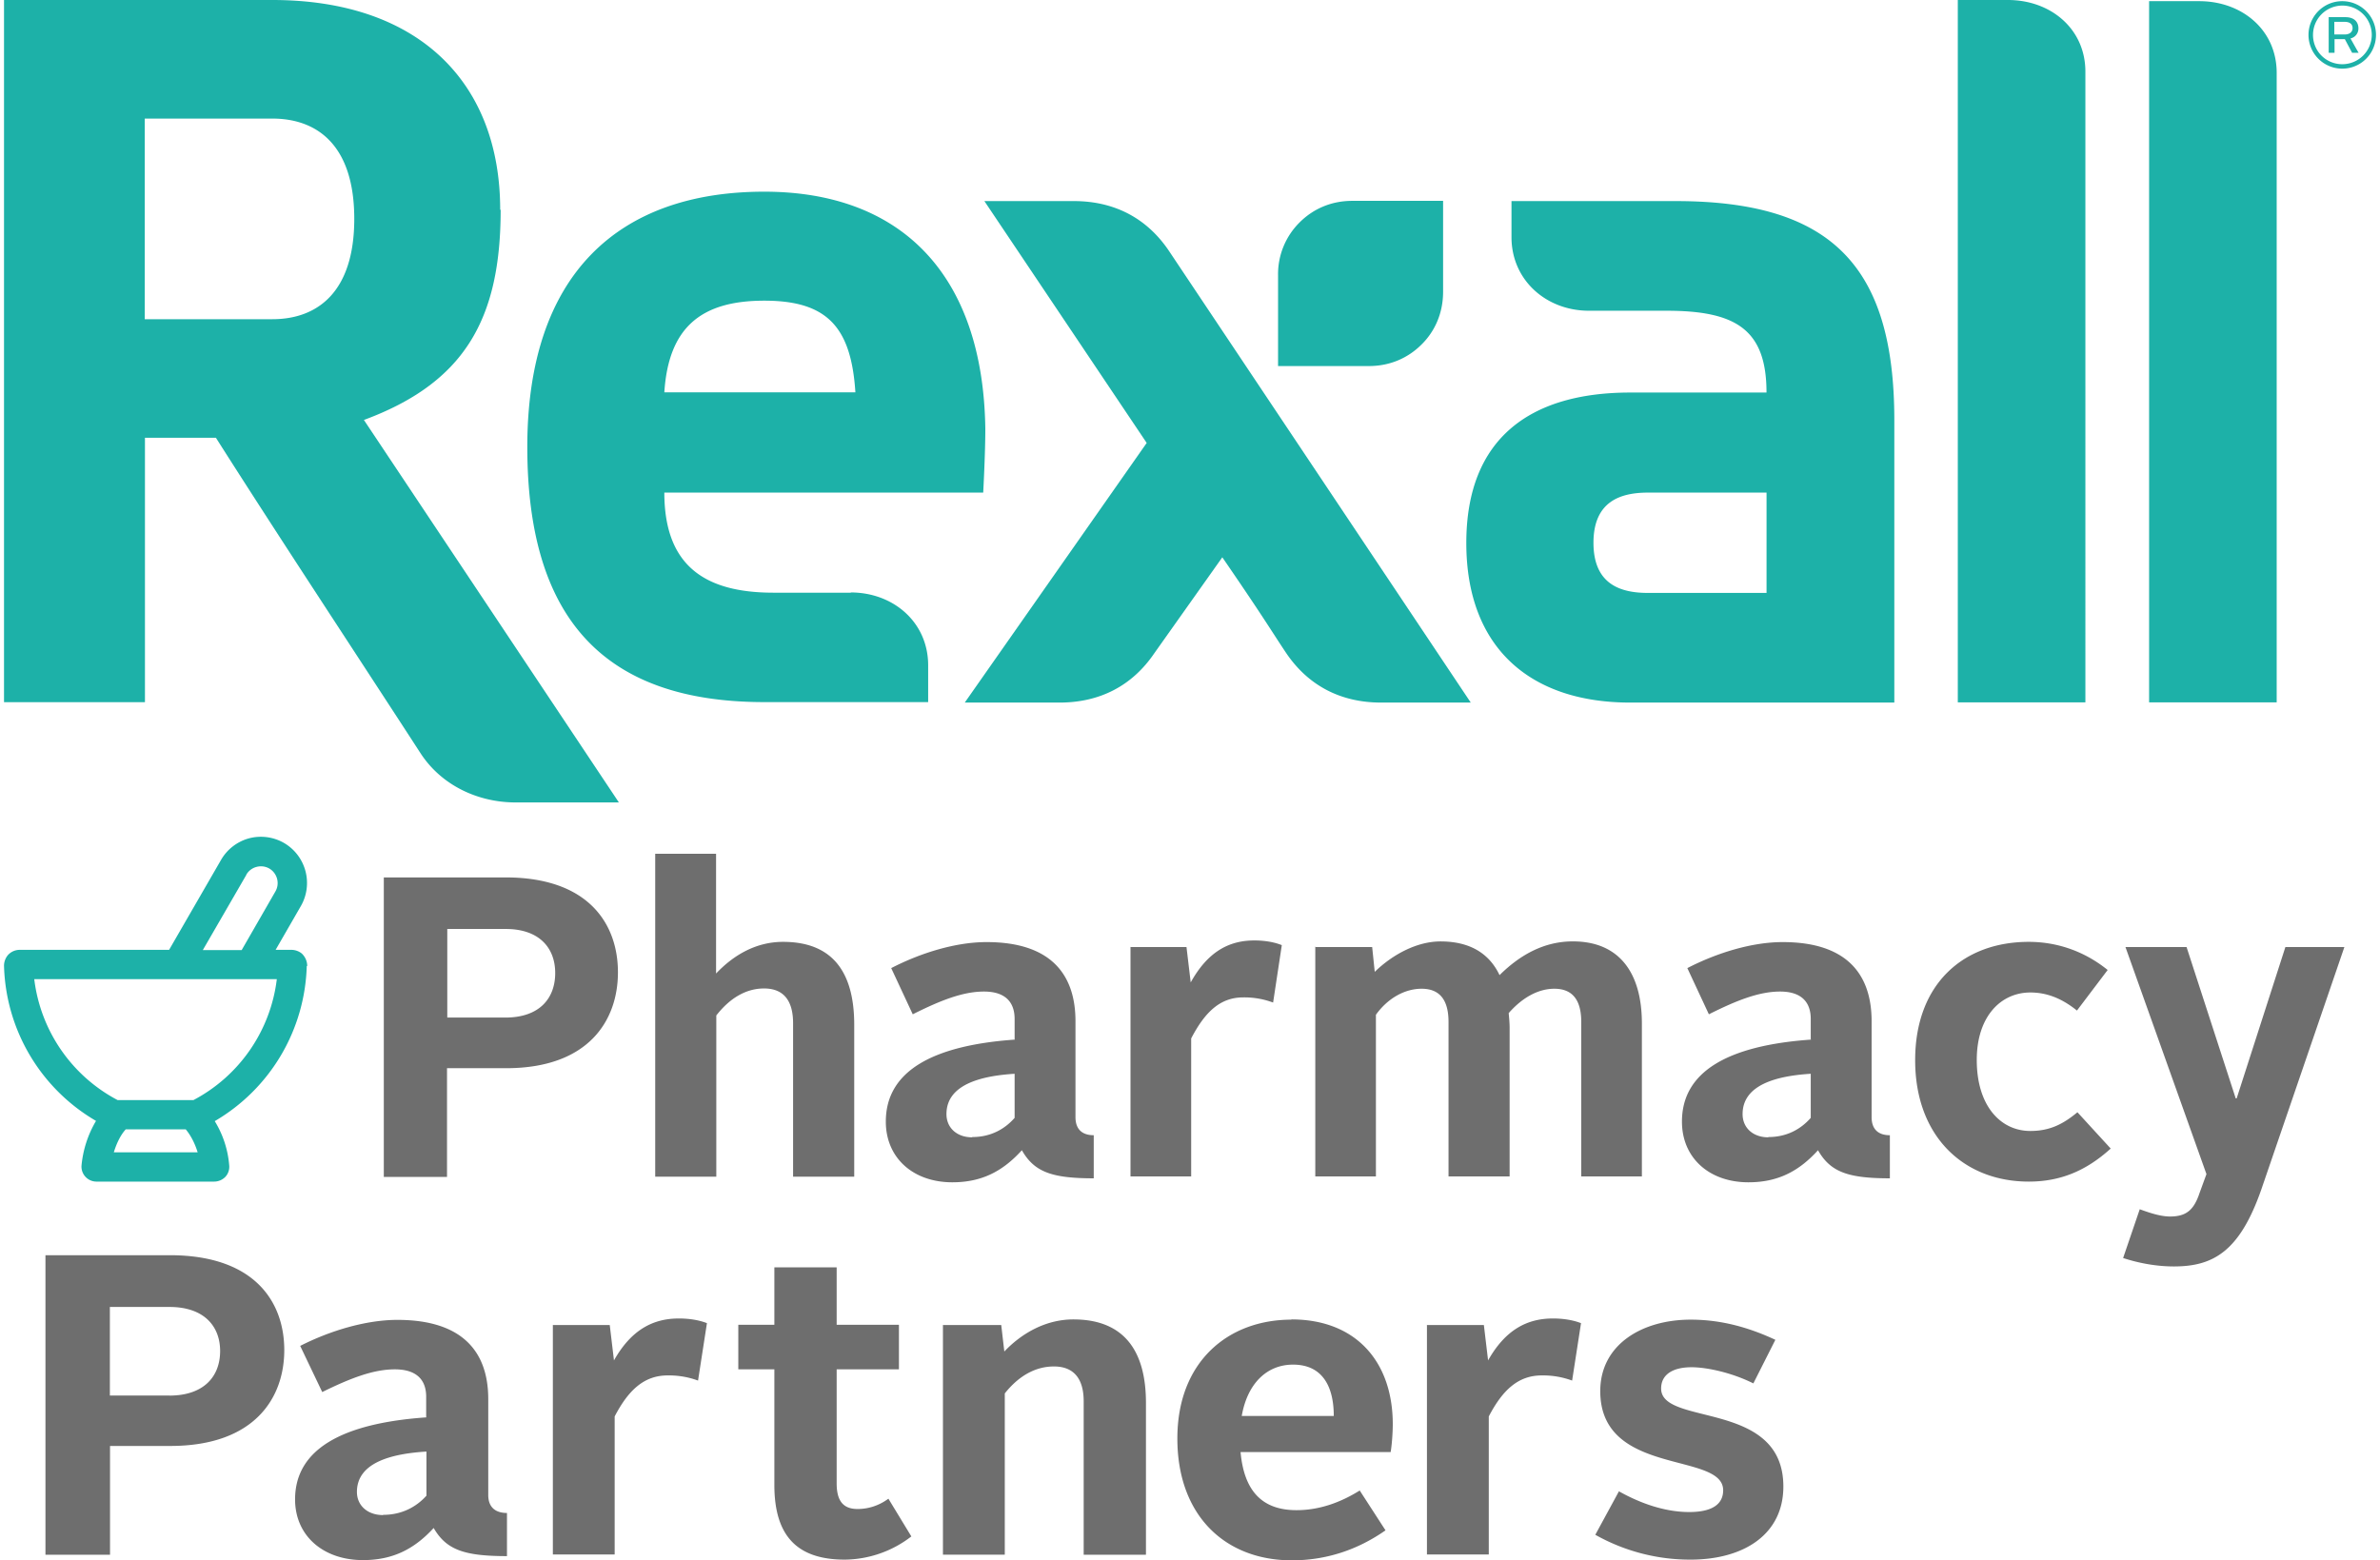
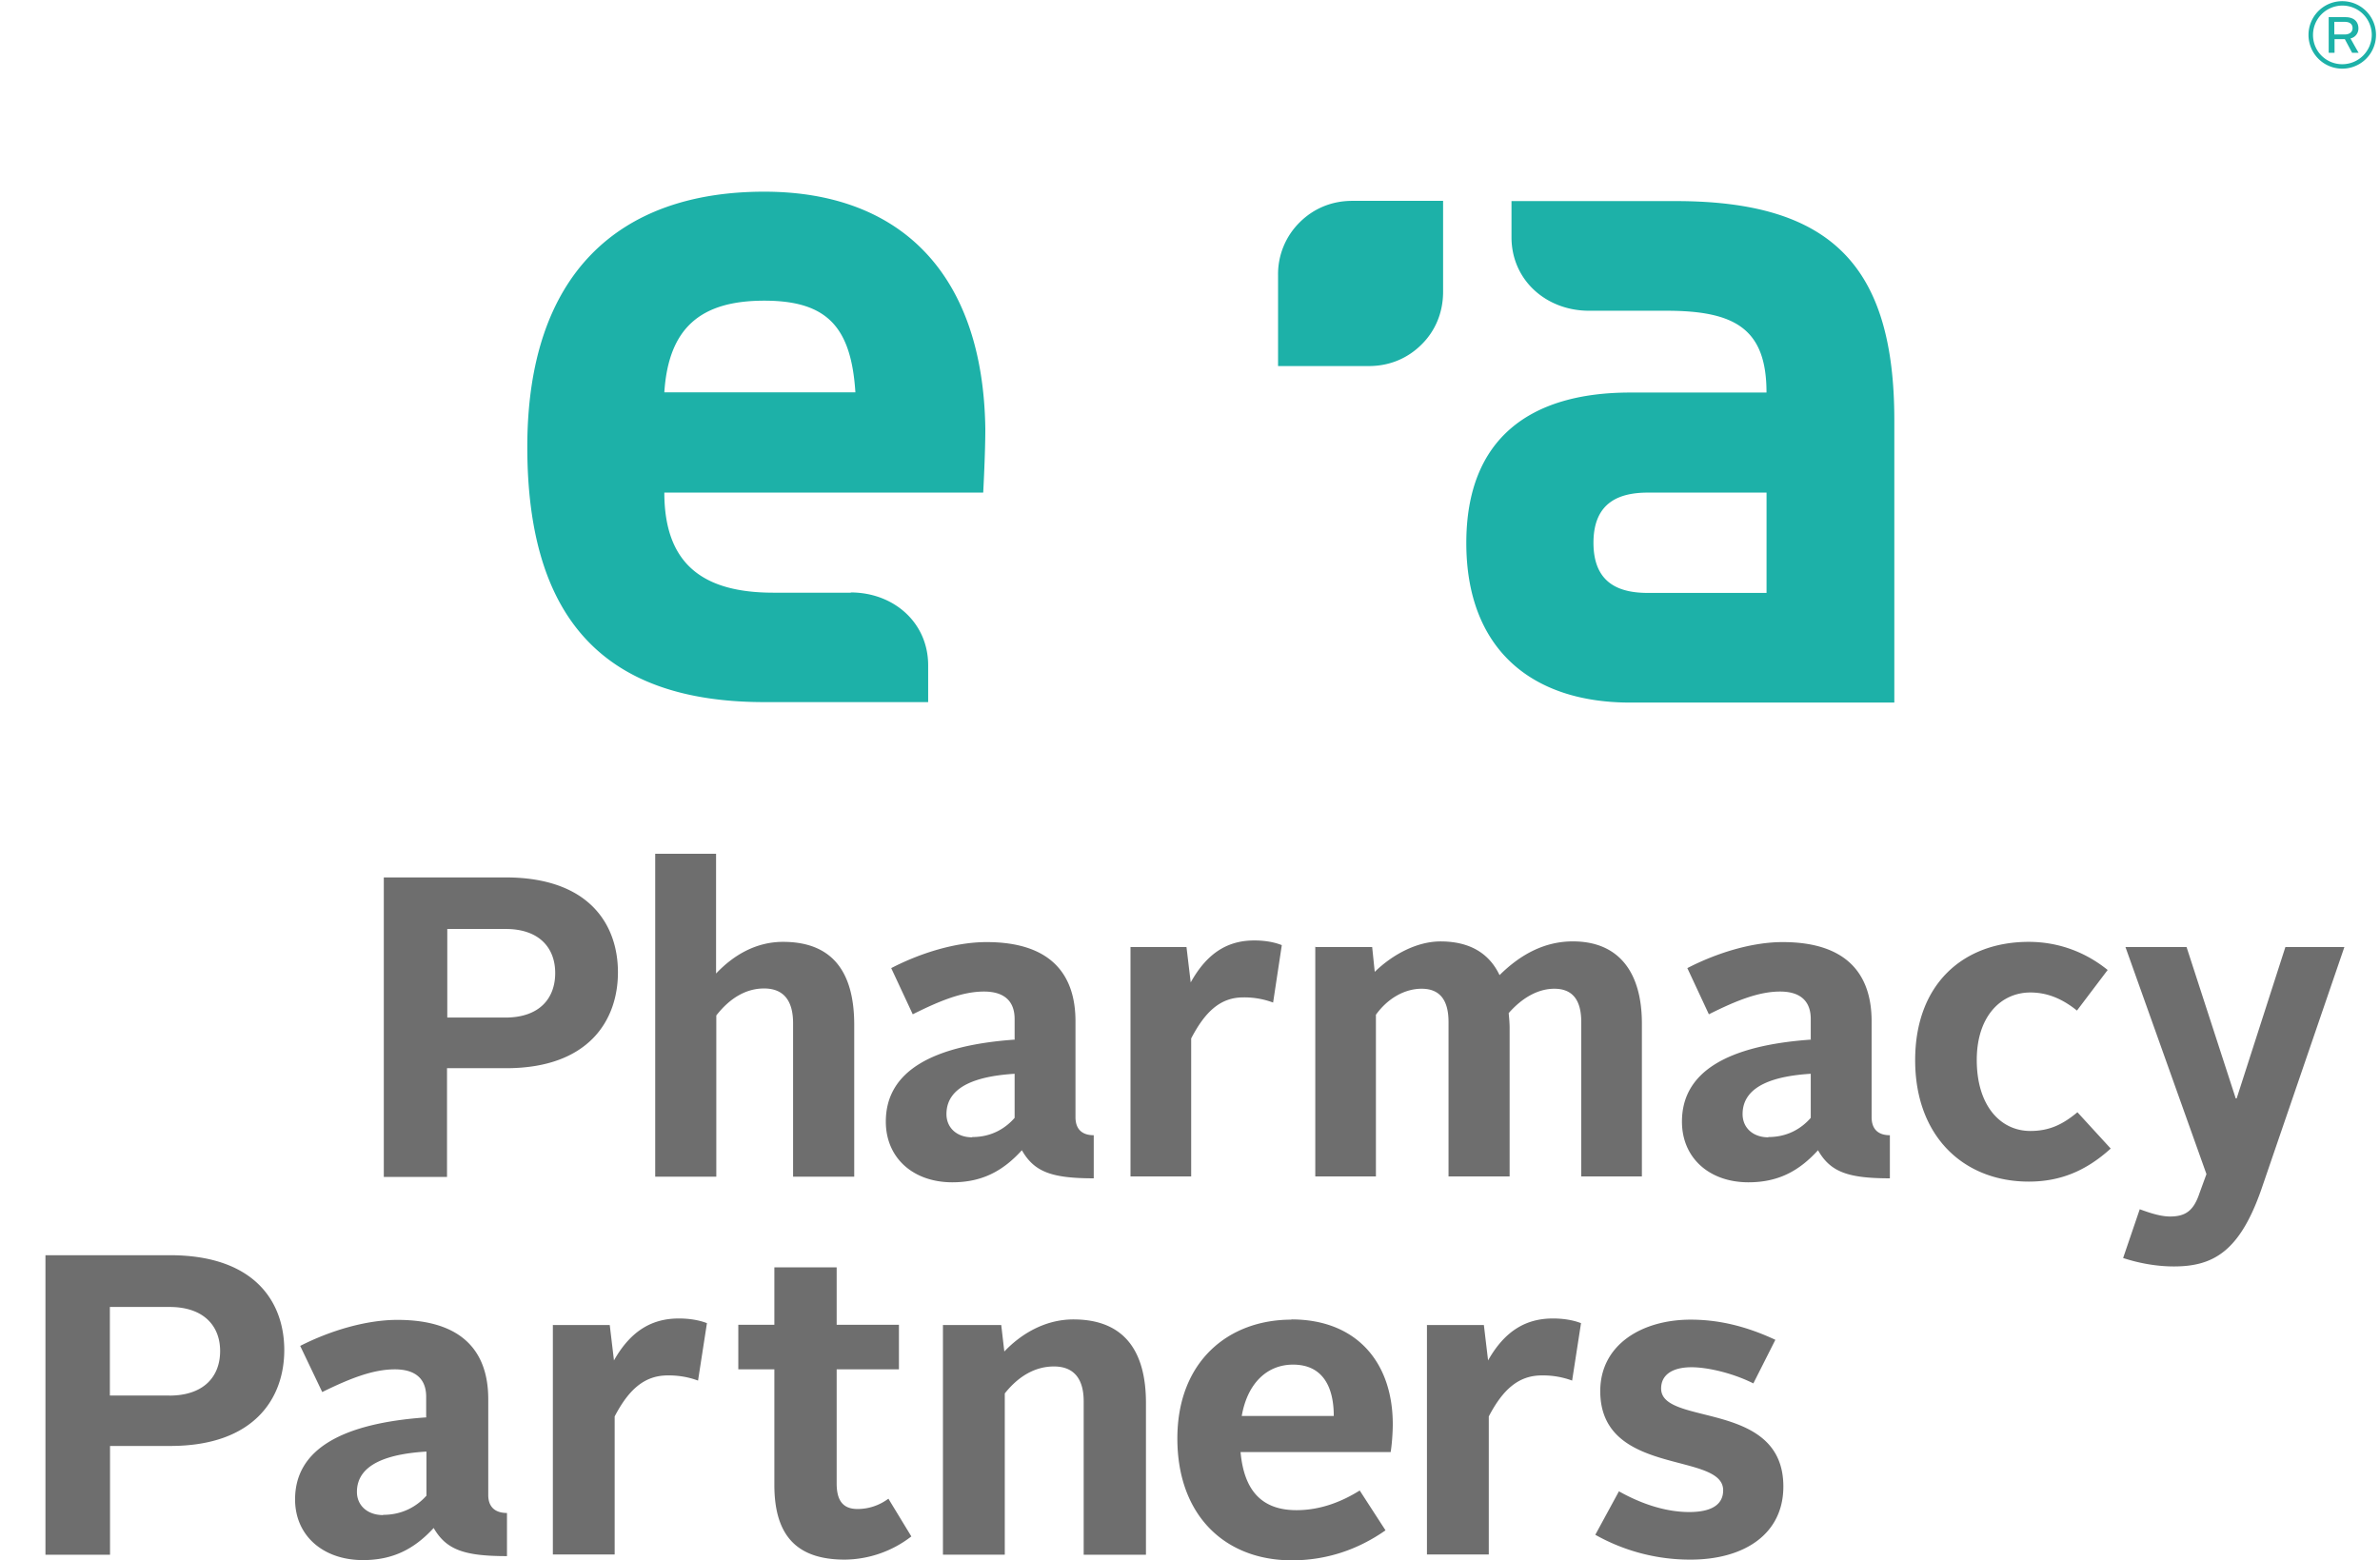
<svg xmlns="http://www.w3.org/2000/svg" width="61" height="40" fill="none">
  <path d="M9.837 22.493h3.12c2.143 0 2.881 1.208 2.881 2.433 0 1.226-.744 2.458-2.868 2.458h-1.513v2.787h-1.62v-7.678Zm3.115 3.593c.876 0 1.278-.493 1.278-1.142 0-.648-.414-1.129-1.266-1.129h-1.5v2.27h1.494-.006ZM16.787 21.887h1.566v3.07c.426-.451 1.002-.812 1.716-.812 1.29 0 1.825.8 1.825 2.127v3.893h-1.567V26.23c0-.529-.204-.89-.744-.89-.468 0-.882.253-1.224.692v4.133h-1.566v-8.278h-.006ZM26.005 26.639v-.517c0-.439-.246-.703-.786-.703s-1.117.228-1.825.583l-.552-1.184c.768-.396 1.662-.667 2.443-.667 1.644 0 2.28.823 2.28 2.031v2.457c0 .319.18.463.468.463v1.105c-1.074 0-1.524-.162-1.842-.72-.48.528-1.014.822-1.783.822-1.002 0-1.704-.624-1.704-1.556 0-1.285 1.182-1.952 3.307-2.102l-.006-.012Zm-1.086 2.51c.48 0 .84-.21 1.086-.492v-1.13c-.882.055-1.747.283-1.747 1.034 0 .349.264.595.66.595v-.006ZM28.97 24.278h1.44l.108.907c.438-.787.978-1.076 1.632-1.076.264 0 .51.042.703.12l-.223 1.472a2.102 2.102 0 0 0-.768-.132c-.588 0-.978.373-1.332 1.052v3.538h-1.555v-5.887l-.006.006ZM33.687 24.278h1.482l.066.636c.45-.438 1.074-.78 1.686-.78.78 0 1.26.33 1.513.864.552-.546 1.17-.865 1.878-.865 1.195 0 1.77.811 1.77 2.103v3.923h-1.554V26.2c0-.547-.21-.853-.69-.853-.414 0-.822.228-1.17.625.012.132.024.252.024.384v3.803h-1.566V26.2c0-.547-.21-.853-.69-.853-.427 0-.865.24-1.171.667v4.145h-1.554v-5.887l-.024.006ZM46.41 26.639v-.517c0-.439-.246-.703-.786-.703s-1.117.228-1.825.583l-.552-1.184c.768-.396 1.662-.667 2.443-.667 1.644 0 2.28.823 2.28 2.031v2.457c0 .319.18.463.468.463v1.105c-1.074 0-1.524-.162-1.842-.72-.48.528-1.014.822-1.783.822-1.002 0-1.704-.624-1.704-1.556 0-1.285 1.182-1.952 3.307-2.102l-.006-.012Zm-1.086 2.51c.48 0 .84-.21 1.086-.492v-1.13c-.882.055-1.747.283-1.747 1.034 0 .349.264.595.66.595v-.006ZM51.997 24.145c.69 0 1.398.217 2.023.721l-.787 1.04c-.33-.265-.714-.463-1.194-.463-.756 0-1.374.613-1.374 1.73 0 1.172.606 1.82 1.374 1.82.51 0 .852-.186 1.206-.48l.853.931c-.63.571-1.29.847-2.1.847-1.663 0-2.912-1.153-2.912-3.112 0-1.958 1.237-3.034 2.911-3.034ZM55.616 31.186c.396 0 .606-.144.756-.594l.18-.493-2.076-5.821h1.566l1.26 3.88h.024l1.249-3.88h1.512l-2.13 6.218c-.553 1.58-1.225 1.97-2.239 1.97-.48 0-.936-.096-1.302-.216l.426-1.25c.264.096.534.186.78.186h-.006ZM1.165 32.178h3.187c2.184 0 2.934 1.207 2.934 2.433 0 1.226-.762 2.457-2.922 2.457H2.82v2.788H1.165v-7.678Zm3.175 3.599c.888 0 1.302-.493 1.302-1.142 0-.649-.426-1.13-1.296-1.13h-1.53v2.271H4.34ZM10.923 36.323v-.517c0-.438-.252-.702-.804-.702s-1.14.228-1.86.582l-.565-1.183c.78-.397 1.699-.667 2.491-.667 1.674 0 2.329.823 2.329 2.03v2.458c0 .318.186.462.48.462v1.106c-1.099 0-1.555-.162-1.879-.721-.486.529-1.032.823-1.812.823-1.02 0-1.74-.625-1.74-1.556 0-1.286 1.206-1.953 3.366-2.103l-.006-.012ZM9.82 38.834c.486 0 .858-.21 1.11-.492v-1.13c-.9.054-1.782.283-1.782 1.034 0 .348.27.594.672.594v-.006ZM14.164 33.968h1.464l.108.907c.444-.787 1.003-1.075 1.663-1.075.27 0 .522.042.72.12l-.228 1.472a2.147 2.147 0 0 0-.78-.132c-.6 0-1.003.372-1.357 1.051v3.539H14.17v-5.888l-.006.006ZM19.847 35.104h-.924v-1.142h.924V32.49h1.597v1.472h1.596v1.142h-1.596v2.925c0 .439.162.655.534.655.294 0 .564-.096.792-.264l.588.967a2.827 2.827 0 0 1-1.704.595c-1.218 0-1.807-.6-1.807-1.916v-2.962ZM24.162 33.968h1.5l.079.679c.426-.45 1.044-.823 1.77-.823 1.303 0 1.86.811 1.86 2.139v3.893h-1.596V35.92c0-.529-.216-.89-.762-.89-.486 0-.912.253-1.26.691v4.134h-1.585v-5.888h-.006ZM33.099 33.824c1.674 0 2.598 1.105 2.598 2.686 0 .228-.024.534-.054.714h-3.847c.09.998.552 1.49 1.434 1.49.589 0 1.129-.198 1.62-.504l.661 1.021c-.72.505-1.53.769-2.4.769-1.717 0-2.935-1.154-2.935-3.124 0-1.97 1.302-3.046 2.923-3.046v-.006Zm-1.273 2.475h2.359c0-.745-.282-1.316-1.044-1.316-.655 0-1.165.463-1.315 1.316ZM36.567 33.968h1.465l.108.907c.444-.787 1.002-1.075 1.662-1.075.27 0 .522.042.72.12l-.228 1.472a2.148 2.148 0 0 0-.78-.132c-.6 0-1.002.372-1.356 1.051v3.539h-1.585v-5.888l-.006.006ZM41.489 38.228c.564.318 1.194.534 1.806.534.546 0 .87-.174.87-.558 0-.998-3.15-.343-3.15-2.542 0-1.195 1.074-1.832 2.316-1.832.642 0 1.35.132 2.172.517l-.564 1.117c-.552-.276-1.194-.414-1.584-.414-.48 0-.78.186-.78.546 0 .974 3.133.283 3.133 2.512 0 1.22-1.003 1.874-2.383 1.874a4.943 4.943 0 0 1-2.437-.637l.607-1.117h-.006Z" fill="#6E6E6E" />
-   <path d="M7.874 24.764a.441.441 0 0 0-.144-.324.43.43 0 0 0-.252-.09h-.414l.648-1.124a1.188 1.188 0 0 0-.432-1.616 1.19 1.19 0 0 0-.894-.12 1.189 1.189 0 0 0-.72.553L4.334 24.35H.499a.408.408 0 0 0-.294.132.425.425 0 0 0-.102.276 4.752 4.752 0 0 0 2.358 3.977 2.75 2.75 0 0 0-.372 1.148.384.384 0 0 0 .378.408h3.025a.4.4 0 0 0 .288-.126.38.38 0 0 0 .096-.276 2.565 2.565 0 0 0-.372-1.148 4.76 4.76 0 0 0 2.358-3.977h.012Zm-1.56-2.343a.425.425 0 0 1 .264-.198.432.432 0 0 1 .324.042c.204.12.276.384.156.589l-.864 1.502h-.996l1.116-1.929v-.006Zm-3.397 7.12c.072-.235.174-.445.306-.59H4.76c.126.15.234.355.306.59H2.917Zm2.04-1.34H3.014a4.056 4.056 0 0 1-2.136-3.1h6.217a4.056 4.056 0 0 1-2.136 3.1ZM12.82 5.377C12.82 2.121 10.737 0 6.98 0H.103v18h3.612v-6.777h1.819c1.632 2.57 3.475 5.359 5.24 8.08.54.835 1.482 1.268 2.442 1.268h2.646l-6.535-9.805c2.568-.95 3.505-2.571 3.505-5.389h-.012ZM6.98 8.183H3.71V3.04h3.27c1.17 0 2.1.703 2.1 2.571 0 1.869-.936 2.572-2.1 2.572ZM27.53 5.155h-2.3l4.16 6.2-4.663 6.656h2.43c1.026 0 1.86-.426 2.43-1.267l1.741-2.457c1.074 1.562 1.272 1.91 1.639 2.457.57.84 1.404 1.267 2.43 1.267h2.299L29.954 6.422c-.57-.84-1.405-1.267-2.43-1.267h.005ZM51.463 0h-1.284v18.005h3.27V1.838C53.45.74 52.561 0 51.463 0ZM56.366.03h-1.284v17.975h3.27V1.868C58.353.77 57.465.03 56.367.03Z" fill="#1DB1A8" />
-   <path d="M21.81 15.194h-1.987c-1.764 0-2.796-.697-2.796-2.566H25.2s.054-.99.054-1.634c-.054-3.959-2.16-6.08-5.666-6.08-3.739 0-6.073 2.121-6.073 6.543 0 4.422 1.986 6.542 6.073 6.542h4.201v-.943c0-1.1-.888-1.868-1.986-1.868l.006.006Zm-2.22-7.486c1.614 0 2.226.679 2.334 2.35h-4.897c.108-1.671.948-2.35 2.562-2.35ZM38.74 5.155v.925c0 1.1.888 1.886 1.986 1.886h1.987c1.764 0 2.563.469 2.563 2.097h-3.493c-2.569 0-4.201 1.178-4.201 3.857 0 2.68 1.632 4.091 4.2 4.091h6.77v-7.239c0-3.971-1.632-5.617-5.605-5.617H38.74ZM45.275 15.2H42.24c-.702 0-1.399-.216-1.399-1.286s.703-1.286 1.399-1.286h3.037V15.2ZM32.756 9.384h2.329c.546 0 1.008-.21 1.35-.553.342-.336.552-.805.552-1.351V5.149H34.66c-.546 0-1.008.21-1.35.552a1.866 1.866 0 0 0-.553 1.352v2.331ZM60.033.03a.865.865 0 1 1-.001 1.73.865.865 0 0 1 .001-1.73Zm0 1.616a.756.756 0 0 0 .756-.75.752.752 0 1 0-1.506 0c0 .42.336.75.75.75ZM59.685.44h.426c.246 0 .336.138.336.288a.26.26 0 0 1-.204.258c.03.048.18.325.21.367h-.168l-.186-.349h-.264v.349h-.15V.439Zm.408.444c.15 0 .204-.084.204-.162 0-.084-.048-.162-.204-.162h-.264v.324h.264Z" fill="#1DB1A8" />
+   <path d="M21.81 15.194h-1.987c-1.764 0-2.796-.697-2.796-2.566H25.2s.054-.99.054-1.634c-.054-3.959-2.16-6.08-5.666-6.08-3.739 0-6.073 2.121-6.073 6.543 0 4.422 1.986 6.542 6.073 6.542h4.201v-.943c0-1.1-.888-1.868-1.986-1.868l.006.006Zm-2.22-7.486c1.614 0 2.226.679 2.334 2.35h-4.897c.108-1.671.948-2.35 2.562-2.35ZM38.74 5.155v.925c0 1.1.888 1.886 1.986 1.886h1.987c1.764 0 2.563.469 2.563 2.097h-3.493c-2.569 0-4.201 1.178-4.201 3.857 0 2.68 1.632 4.091 4.2 4.091h6.77v-7.239c0-3.971-1.632-5.617-5.605-5.617H38.74M45.275 15.2H42.24c-.702 0-1.399-.216-1.399-1.286s.703-1.286 1.399-1.286h3.037V15.2ZM32.756 9.384h2.329c.546 0 1.008-.21 1.35-.553.342-.336.552-.805.552-1.351V5.149H34.66c-.546 0-1.008.21-1.35.552a1.866 1.866 0 0 0-.553 1.352v2.331ZM60.033.03a.865.865 0 1 1-.001 1.73.865.865 0 0 1 .001-1.73Zm0 1.616a.756.756 0 0 0 .756-.75.752.752 0 1 0-1.506 0c0 .42.336.75.75.75ZM59.685.44h.426c.246 0 .336.138.336.288a.26.26 0 0 1-.204.258c.03.048.18.325.21.367h-.168l-.186-.349h-.264v.349h-.15V.439Zm.408.444c.15 0 .204-.084.204-.162 0-.084-.048-.162-.204-.162h-.264v.324h.264Z" fill="#1DB1A8" />
</svg>